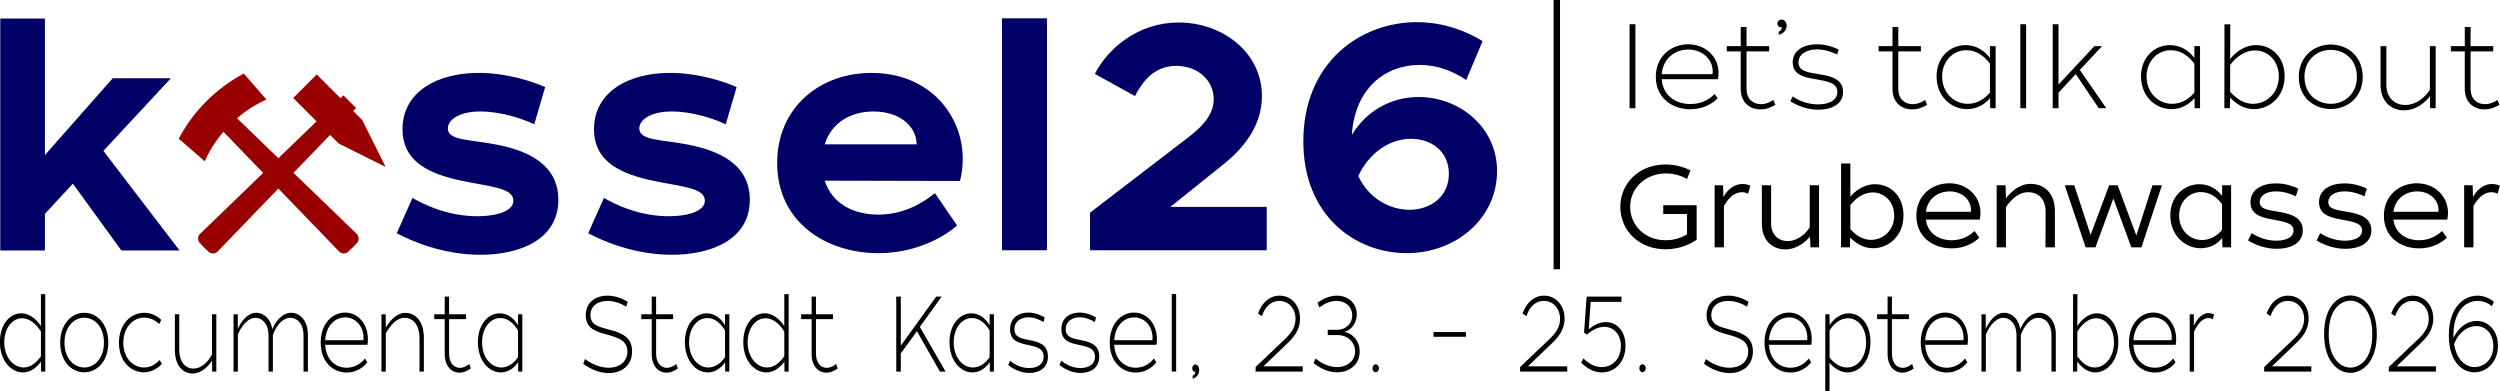
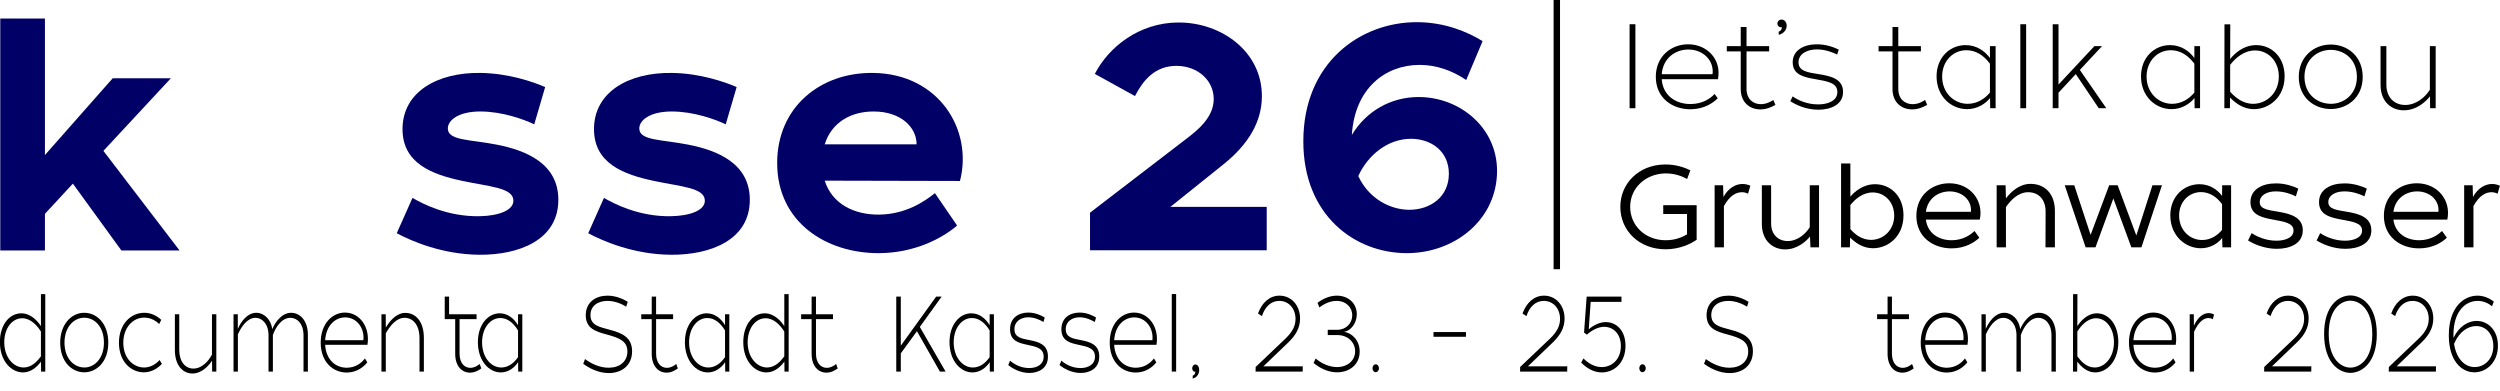
<svg xmlns="http://www.w3.org/2000/svg" width="2334.283" height="365.441" viewBox="0 0 2334.283 365.5">
  <defs>
    <style type="text/css">
      .str0 {stroke:#990000;stroke-width:4.17;stroke-miterlimit:22.926}
      .fil3 {fill:black;fill-rule:nonzero}
      .fil1 {fill:black;fill-rule:nonzero}
      .fil0 {fill:#000066;fill-rule:nonzero}
      .fil2 {fill:#990000;fill-rule:nonzero}
    </style>
  </defs>
  <g transform="translate(-428.743,-929.14)">
    <polygon class="fil0" points="428.81,946.42 428.81,1163.03 470.51,1163.03 470.51,1128.83 496.61,1100.63 541.91,1163.03 596.22,1163.03 525.11,1070.03 588.12,1002.23 533.81,1002.23 470.51,1073.93 470.51,946.42 " />
    <path class="fil0" d="m 877.07,997.25 c -39.6,-0.6 -72.61,17.4 -72.61,52.5 0,31.8 27.31,42.3 55.81,48.3 25.2,5.4 47.1,6.3 47.7,18 0.6,9.6 -14.1,14.7 -31.5,15 -30.3,0.6 -54,-12 -62.7,-17.1 l -14.71,33 c 14.11,7.5 42.61,19.8 77.11,20.1 36.6,0.3 73.8,-13.5 73.8,-51.3 0,-33.9 -30,-46.2 -57.9,-51.6 -24.3,-4.8 -45.3,-3.6 -45.3,-15 0,-8.1 10.5,-15.9 30.3,-15.9 20.7,0 41.1,7.5 50.4,12 l 10.2,-34.8 c -11.1,-4.8 -34.2,-12.9 -60.6,-13.2 z" />
    <path class="fil0" d="m 1055.87,997.25 c -39.6,-0.6 -72.6,17.4 -72.6,52.5 0,31.8 27.3,42.3 55.8,48.3 25.2,5.4 47.1,6.3 47.7,18 0.6,9.6 -14.1,14.7 -31.5,15 -30.3,0.6 -54,-12 -62.7,-17.1 l -14.7,33 c 14.1,7.5 42.6,19.8 77.1,20.1 36.61,0.3 73.81,-13.5 73.81,-51.3 0,-33.9 -30,-46.2 -57.91,-51.6 -24.3,-4.8 -45.3,-3.6 -45.3,-15 0,-8.1 10.5,-15.9 30.3,-15.9 20.7,0 41.11,7.5 50.41,12 l 10.2,-34.8 c -11.1,-4.8 -34.21,-12.9 -60.61,-13.2 z" />
    <path class="fil0" d="m 1243.73,997.25 c -48.9,-0.6 -89.4,31.8 -89.4,84.1 0,55.7 46.2,84.2 94.5,84.2 33.9,0 60,-14.1 73.5,-25.8 l -20.7,-30.25 c -9.6,7.8 -27.3,19.75 -51.9,20.05 -23.4,0.3 -44.1,-9.85 -51,-31.7 l 126.3,0.3 c 12.35,-47.8 -19.8,-100.3 -81.3,-100.9 z m -45,66.65 c 6.3,-20.15 24,-30.65 45.6,-30.65 25.5,0 40.2,14.7 40.2,30.65 z" />
-     <polygon class="fil0" points="1364.28,946.24 1364.28,1162.85 1406.29,1162.85 1406.29,946.24 " />
    <path class="fil0" d="m 1529.29,950.14 c -37.2,0 -65.7,23.41 -78.3,48.01 l 37.5,20.7 c 7.5,-14.7 18.6,-28.2 38.7,-28.2 19.8,0 34.8,13.5 34.8,30.9 0,11.4 -6.3,22.5 -22.8,35.1 l -92.7,71.1 v 35.1 h 165 v -40.5 h -90 l 49.8,-39.9 c 23.1,-18.6 35.7,-39.6 35.7,-63.6 0,-41.4 -37.5,-68.71 -77.7,-68.71 z" />
    <path class="fil0" d="m 1753.4,1019.75 c -26.4,0 -49.2,13.5 -62.4,35.4 2.7,-43.5 31.2,-65.4 63.3,-65.4 15.9,0 30.6,5.4 43.5,14.1 l 15.3,-36.3 c -14.1,-8.7 -35.4,-17.71 -61.5,-17.71 -52.5,0 -105.91,37.51 -105.91,111.31 0,69.3 48.31,104.4 96.61,104.4 45.3,0 84.3,-31.8 84.3,-76.8 0,-40.8 -35.1,-69 -73.2,-69 z m -8.7,105.3 c -17.7,0 -37.8,-10.2 -47.7,-31.5 8.7,-19.2 27.3,-34.8 49.2,-34.8 18.3,0 35.4,11.1 35.4,32.7 0,21.6 -17.4,33.6 -36.9,33.6 z" />
    <polygon class="fil1" points="1879.4,929.14 1879.4,1180.55 1885.4,1180.55 1885.4,929.14 " />
    <polygon class="fil1" points="1950.37,951.77 1950.37,1030.21 1955.79,1030.21 1955.79,951.77 " />
    <path class="fil1" d="m 2005.52,970.51 c -15.93,-0.21 -30.66,10.94 -30.66,30.34 0,19.82 15.38,30.44 32.61,30.33 12.56,-0.11 21.01,-5.96 25.2,-10.29 l -2.89,-4.01 c -3.9,4.22 -11.16,9.32 -22.31,9.42 -13.98,0.11 -26.01,-7.9 -27.09,-23.18 h 52.51 c 3.57,-18.2 -9.82,-32.39 -27.37,-32.61 z m -25.14,27.95 c 1.19,-14.84 12.46,-23.18 25.14,-23.07 13.86,0.1 23.94,10.61 22.31,23.07 z" />
    <path class="fil1" d="m 2059.58,972.25 v -17.88 h -5.42 v 17.88 h -13 v 4.87 h 13 v 35.1 c 0,12.35 8.12,18.96 18.09,19.07 6.18,0.11 11.27,-2.49 14.3,-4.23 l -1.95,-4.55 c -2.71,1.84 -7.04,4.01 -11.92,3.9 -6.71,-0.11 -13.1,-4.44 -13.1,-14.41 v -34.88 h 21.12 v -4.87 z" />
    <path class="fil1" d="m 2091.97,947.44 c -2.17,0.1 -3.68,1.95 -3.58,4 0.22,2.17 2.17,3.58 4.23,3.04 -0.11,2.38 -1.3,3.68 -3.04,4.22 l 0.11,2.93 c 4.66,-1.09 7.69,-4.88 7.37,-9.1 -0.32,-3.36 -2.6,-5.31 -5.09,-5.09 z" />
    <path class="fil1" d="m 2124.9,970.51 c -11.81,0.11 -22.42,5.53 -22.21,17.23 0.33,11.59 10.95,13.54 21.45,15.38 11.27,1.95 20.05,3.47 20.26,11.7 0.22,8.23 -8.45,11.81 -17.76,11.81 -10.84,0.11 -19.72,-4.33 -23.95,-7.48 l -2.27,4.45 c 5.09,3.35 14.62,8.01 26.43,8.01 12.14,-0.1 23.08,-5.2 22.86,-16.9 -0.11,-11.81 -11.37,-14.51 -22.21,-16.25 -10.4,-1.62 -19.28,-2.71 -19.39,-10.94 -0.11,-8.13 8.02,-12.13 16.9,-12.24 8.34,-0.11 15.82,3.14 19.18,4.77 l 1.51,-4.56 c -3.46,-1.73 -11.26,-5.09 -20.8,-4.98 z" />
    <path class="fil1" d="m 2201.3,972.25 v -17.88 h -5.41 v 17.88 h -13 v 4.87 h 13 v 35.1 c 0,12.35 8.12,18.96 18.09,19.07 6.17,0.11 11.26,-2.49 14.3,-4.23 l -1.95,-4.55 c -2.71,1.84 -7.04,4.01 -11.92,3.9 -6.72,-0.11 -13.11,-4.44 -13.11,-14.41 v -34.88 h 21.13 v -4.87 z" />
    <path class="fil1" d="m 2292.2,972.25 h -5.31 v 11.04 c -4.98,-6.71 -12.68,-12.02 -22.75,-12.02 -14.52,0 -27.09,11.38 -27.09,29.14 0,19.07 13.87,30.66 28.5,30.66 9.42,0 17.01,-4.87 21.45,-10.4 l 0.11,9.54 h 5.09 z m -27.3,3.79 c 8.77,0 16.14,4.76 21.99,12.56 v 26.98 c -4.88,5.85 -11.92,10.51 -20.8,10.51 -12.68,0 -23.84,-10.19 -23.84,-25.46 0,-14.41 10.08,-24.59 22.65,-24.59 z" />
    <polygon class="fil1" points="2315.27,951.77 2315.27,1030.21 2320.69,1030.21 2320.69,951.77 " />
    <polygon class="fil1" points="2345.5,951.77 2345.5,1030.21 2350.92,1030.21 2350.92,1015.69 2367.06,998.35 2388.51,1030.21 2395.55,1030.21 2370.85,994.45 2391.54,972.25 2384.39,972.25 2350.92,1008.1 2350.92,951.77 " />
    <path class="fil1" d="m 2483.11,972.25 h -5.31 v 11.04 c -4.98,-6.71 -12.68,-12.02 -22.75,-12.02 -14.52,0 -27.09,11.38 -27.09,29.14 0,19.07 13.87,30.66 28.5,30.66 9.42,0 17.01,-4.87 21.45,-10.4 l 0.11,9.54 h 5.09 z m -27.3,3.79 c 8.77,0 16.14,4.76 21.99,12.56 v 26.98 c -4.87,5.85 -11.92,10.51 -20.8,10.51 -12.68,0 -23.83,-10.19 -23.83,-25.46 0,-14.41 10.07,-24.59 22.64,-24.59 z" />
    <path class="fil1" d="m 2511.33,951.88 h -5.42 l -0.11,78.33 h 5.21 l 0.1,-9.97 c 4.43,4.44 11.69,10.83 22.3,10.83 14.18,0 28.68,-11.16 28.68,-30.66 0,-18.09 -12.23,-29.14 -26.53,-29.14 -12.01,0 -20.46,8.02 -24.34,13 z m 23.15,24.37 c 12.46,0 22.19,10.19 22.19,24.27 0,15.49 -11.47,25.57 -24.02,25.57 -9.96,0 -17,-6.39 -21.43,-11.27 v -25.13 c 4.75,-6.18 12.77,-13.44 23.26,-13.44 z" />
    <path class="fil1" d="m 2605.2,970.73 c -16.46,0 -29.9,12.13 -29.9,30.12 0,19.71 14.74,30.11 29.9,30.11 14.63,0 29.8,-10.07 29.8,-30.01 0,-19.17 -14.09,-30.22 -29.8,-30.22 z m 0,4.98 c 12.03,0 24.38,8.34 24.38,25.24 0,16.69 -12.57,25.25 -24.38,25.14 -12.56,-0.11 -24.48,-8.67 -24.59,-25.14 0,-15.71 11.49,-25.24 24.59,-25.24 z" />
    <path class="fil1" d="m 2703.14,1030.21 v -57.96 h -5.42 v 40.73 c -4,6.39 -12.35,14.19 -23.07,14.19 -9.86,0 -17.55,-6.82 -17.55,-18.96 v -35.96 h -5.42 v 36.18 c 0,15.71 10.08,23.73 21.78,23.73 12.24,0 20.91,-8.67 24.37,-13.01 l 0.11,11.06 z" />
-     <path class="fil1" d="m 2735.75,972.25 v -17.88 h -5.42 v 17.88 h -13 v 4.87 h 13 v 35.1 c 0,12.35 8.13,18.96 18.1,19.07 6.17,0.11 11.26,-2.49 14.3,-4.23 l -1.95,-4.55 c -2.71,1.84 -7.05,4.01 -11.92,3.9 -6.72,-0.11 -13.11,-4.44 -13.11,-14.41 v -34.88 h 21.13 v -4.87 z" />
    <path class="fil1" d="m 1982.87,1082.75 c -23.94,0.43 -41.06,17.66 -41.16,39.43 0,22.54 17.76,39.87 42.57,39.76 13.11,-0.1 22.97,-4.98 28.71,-8.88 v -32.28 h -31.2 v 8.23 H 2004 v 18.96 c -4.33,2.6 -10.94,5.52 -19.83,5.52 -19.28,0 -33.26,-13.65 -33.26,-31.31 0.11,-17.55 14.2,-30.44 32.18,-31.09 8.67,-0.22 15.93,2.38 21.02,5.2 l 3.03,-8.12 c -5.2,-2.5 -13.65,-5.64 -24.27,-5.42 z" />
    <path class="fil1" d="m 2055.89,1100.95 c -6.5,0 -13.32,3.79 -17.87,12.13 l -0.33,-10.94 h -7.91 v 57.96 h 8.67 v -38.57 c 5.42,-9.75 11.48,-12.89 16.79,-12.89 1.95,0 3.9,0.43 5.74,1.41 l 2.17,-7.47 c -2.27,-0.98 -4.66,-1.63 -7.26,-1.63 z" />
    <path class="fil1" d="m 2127.29,1160.1 v -57.96 h -8.67 v 39.22 c -3.58,5.74 -10.94,12.89 -20.58,12.89 -8.56,0 -15.5,-5.85 -15.5,-16.36 v -35.75 h -8.66 v 36.08 c 0,15.6 10.07,23.83 21.77,23.83 11.81,0 20.15,-8.23 23.19,-12.02 l 0.43,10.07 z" />
    <path class="fil1" d="m 2156.54,1081.77 h -8.67 v 78.33 h 8.23 l 0.22,-9.1 c 4.33,4.23 11.38,9.97 21.34,9.97 13.98,0 28.5,-10.83 28.5,-30.77 0,-18.63 -12.79,-29.03 -26.55,-29.03 -11.37,0 -19.28,7.15 -23.07,11.59 z m 20.91,27.09 c 11.05,0 20.04,8.88 20.04,21.67 0,13.65 -10.29,22.64 -21.78,22.64 -8.77,-0.11 -15.16,-5.42 -19.17,-10.08 v -22.42 c 4.33,-5.53 11.59,-11.81 20.91,-11.81 z" />
    <path class="fil1" d="m 2249.38,1100.3 c -16.46,-0.22 -31.2,11.16 -31.2,30.44 0,19.83 15.82,30.44 33.04,30.34 12.57,0 21.35,-5.64 25.77,-9.97 l -4.53,-6.28 c -3.69,3.68 -10.73,8.55 -21.02,8.66 -12.24,0.11 -22.75,-6.39 -24.37,-19.28 h 50.35 c 3.79,-17.88 -8.97,-33.69 -28.04,-33.91 z m -22.31,26.65 c 1.62,-12.24 11.26,-19.07 22.31,-19.07 12.35,0.11 20.8,8.89 19.72,19.07 z" />
    <path class="fil1" d="m 2324.89,1100.84 c -10.94,0 -18.74,7.91 -23.07,13.54 l -0.33,-12.24 h -8.34 v 57.96 h 8.67 v -37.59 c 4.22,-6.18 11.37,-13.87 20.8,-13.87 9.64,0 16.25,6.72 16.25,18.09 l -0.11,33.37 h 8.78 v -34.12 c 0,-16.26 -9.86,-25.14 -22.65,-25.14 z" />
    <polygon class="fil1" points="2438.65,1102.14 2423.59,1149.05 2406.15,1102.14 2398.24,1102.14 2380.9,1148.51 2365.63,1102.14 2356.75,1102.14 2376.25,1160.1 2385.45,1160.1 2402.14,1114.49 2418.93,1160.1 2428.36,1160.1 2447.53,1102.14 " />
    <path class="fil1" d="m 2512.1,1102.14 h -8.34 l -0.11,9.97 c -4.44,-6.07 -11.7,-10.94 -21.13,-10.94 -14.4,0 -27.19,11.26 -27.19,29.03 0,19.07 13.98,30.77 28.49,30.77 9,0 16.04,-4.55 19.94,-9.64 l 0.21,8.77 h 8.13 z m -28.17,6.39 c 7.91,0 14.63,4.34 19.72,11.27 v 24.05 c -4.44,5.31 -10.73,9.43 -18.63,9.43 -11.49,0 -21.46,-9.1 -21.46,-22.86 0,-13 9.32,-21.89 20.37,-21.89 z" />
    <path class="fil1" d="m 2553.7,1100.41 c -12.67,0 -23.72,5.74 -23.51,17.77 0.11,11.59 10.51,14.08 21.02,16.03 10.51,1.95 18.96,3.14 19.18,9.97 0.21,6.71 -7.37,9.64 -15.6,9.75 -10.84,0.11 -19.61,-4.45 -23.51,-7.05 l -3.36,6.83 c 5.09,3.14 14.95,7.8 26.97,7.8 12.46,0 24.27,-5.09 24.16,-17.44 -0.11,-11.92 -11.26,-15.17 -21.88,-17.01 -9.75,-1.73 -18.31,-2.28 -18.31,-9.1 -0.11,-6.39 6.61,-10.08 14.84,-10.08 8.13,-0.11 15.6,2.93 18.85,4.66 l 2.28,-7.26 c -3.69,-1.73 -11.59,-4.98 -21.13,-4.87 z" />
    <path class="fil1" d="m 2617.73,1100.41 c -12.68,0 -23.73,5.74 -23.51,17.77 0.11,11.59 10.51,14.08 21.02,16.03 10.51,1.95 18.96,3.14 19.17,9.97 0.22,6.71 -7.36,9.64 -15.6,9.75 -10.83,0.11 -19.61,-4.45 -23.51,-7.05 l -3.35,6.83 c 5.09,3.14 14.95,7.8 26.97,7.8 12.46,0 24.27,-5.09 24.16,-17.44 -0.11,-11.92 -11.27,-15.17 -21.88,-17.01 -9.75,-1.73 -18.31,-2.28 -18.31,-9.1 -0.11,-6.39 6.61,-10.08 14.84,-10.08 8.12,-0.11 15.6,2.93 18.85,4.66 l 2.27,-7.26 c -3.68,-1.73 -11.59,-4.98 -21.12,-4.87 z" />
    <path class="fil1" d="m 2685.98,1100.3 c -16.47,-0.22 -31.2,11.16 -31.2,30.44 0,19.83 15.82,30.44 33.04,30.34 12.57,0 21.35,-5.64 25.77,-9.97 l -4.53,-6.28 c -3.69,3.68 -10.73,8.55 -21.02,8.66 -12.24,0.11 -22.75,-6.39 -24.38,-19.28 h 50.36 c 3.79,-17.88 -8.97,-33.69 -28.04,-33.91 z m -22.32,26.65 c 1.63,-12.24 11.27,-19.07 22.32,-19.07 12.35,0.11 20.8,8.89 19.72,19.07 z" />
    <path class="fil1" d="m 2755.86,1100.95 c -6.5,0 -13.33,3.79 -17.88,12.13 l -0.32,-10.94 h -7.91 v 57.96 h 8.67 v -38.57 c 5.41,-9.75 11.48,-12.89 16.79,-12.89 1.95,0 3.9,0.43 5.74,1.41 l 2.17,-7.47 c -2.28,-0.98 -4.66,-1.63 -7.26,-1.63 z" />
-     <path class="fil2 str0" d="m 755.47,1032.81 9.62,9.61 18.91,37.94 -37.94,-18.92 -9.27,-9.27 -37.1,38.44 60.62,58.53 c 1.47,1.43 1.57,3.77 0.2,5.31 -2.62,2.96 -5.43,5.77 -8.39,8.4 -1.55,1.36 -3.89,1.27 -5.31,-0.21 l -58.33,-60.41 -58.27,60.41 c -1.43,1.48 -3.77,1.57 -5.31,0.21 -2.96,-2.63 -5.77,-5.43 -8.39,-8.4 -1.37,-1.54 -1.27,-3.88 0.21,-5.31 l 60.56,-58.48 -40.14,-41.54 c -7.23,8.14 -13.35,17.29 -18.13,27.24 l -20.92,-18.2 c 13.26,-24.37 33.33,-44.42 57.67,-57.71 l 18.18,20.91 c -9.91,4.78 -19.04,10.88 -27.15,18.1 l 41.74,40.33 38.64,-37.29 -21.86,-21.86 19.03,-19.02 22.18,22.18 2.76,-2.67 8.88,8.88 z" />
    <path class="fil3" d="m 470.84,1203.84 h -4.07 v 29.9 c -2.94,-4.6 -9.29,-12 -18.34,-12 -10.67,0 -19.97,10.2 -19.97,26.9 0,18 10.92,28.3 21.6,28.3 8.07,0 13.53,-5.9 16.79,-10 l 0.08,9.2 h 3.91 z m -21.59,22.5 c 7.9,0 13.93,6.7 17.52,12.4 v 23.2 c -3.34,4.5 -8.64,10.4 -16.06,10.4 -9.45,0 -18.17,-9.3 -18.17,-23.6 0,-13 7.33,-22.4 16.71,-22.4 z" />
    <path class="fil3" d="m 507.27,1221.24 c -12.38,0 -22.49,11.2 -22.49,27.8 0,18.2 11.08,27.8 22.49,27.8 11.01,0 22.42,-9.3 22.42,-27.7 0,-17.7 -10.6,-27.9 -22.42,-27.9 z m 0,4.6 c 9.05,0 18.34,7.7 18.34,23.3 0,15.4 -9.45,23.3 -18.34,23.2 -9.45,-0.1 -18.41,-8 -18.5,-23.2 0,-14.5 8.64,-23.3 18.5,-23.3 z" />
    <path class="fil3" d="m 563.1,1221.24 c -12.06,0.1 -23.47,10.1 -23.47,28 0.08,18.3 11.82,27.6 23.23,27.6 7.41,0 13.2,-3.9 16.87,-7.9 l -2.12,-3.6 c -3.51,3.9 -8.56,7 -14.51,7 -9.94,0 -19.4,-8.5 -19.4,-23.1 0,-13.8 8.64,-23.5 19.56,-23.5 5.79,0 10.6,2.7 13.94,6 l 1.96,-3.9 c -3.83,-3.5 -9.21,-6.7 -16.06,-6.6 z" />
    <path class="fil3" d="m 630.58,1276.14 v -53.5 h -4.07 v 37.6 c -3.02,5.9 -9.29,13.1 -17.36,13.1 -7.42,0 -13.2,-6.3 -13.2,-17.5 v -33.2 h -4.08 v 33.4 c 0,14.5 7.58,21.9 16.38,21.9 9.21,0 15.73,-8 18.34,-12 l 0.08,10.2 z" />
    <path class="fil3" d="m 700.51,1221.24 c -9.13,0 -15.24,9.4 -17.69,15.3 -1.14,-9 -7.58,-15.3 -14.91,-15.3 -8.48,0 -14.51,8.6 -17.28,15.1 v -13.7 h -3.99 v 53.5 h 4.07 v -34.7 c 3.02,-7 8.8,-15.5 16.38,-15.5 6.2,0 12.23,5.6 12.23,16.4 v 33.8 h 4.07 v -34.1 c 2.37,-7 8.07,-16.1 16.39,-16.1 6.35,0 12.22,5.6 12.22,16.4 v 33.8 h 4.07 v -34.4 c 0,-13.4 -7.57,-20.5 -15.56,-20.5 z" />
    <path class="fil3" d="m 751.12,1221.04 c -11.98,-0.2 -23.06,10.1 -23.06,28 0,18.3 11.57,28.1 24.53,28 9.45,-0.1 15.81,-5.5 18.96,-9.5 l -2.17,-3.7 c -2.94,3.9 -8.4,8.6 -16.79,8.7 -10.52,0.1 -19.56,-7.3 -20.38,-21.4 h 39.5 c 2.69,-16.8 -7.39,-29.9 -20.59,-30.1 z m -18.91,25.8 c 0.9,-13.7 9.37,-21.4 18.91,-21.3 10.43,0.1 18.01,9.8 16.79,21.3 z" />
    <path class="fil3" d="m 807.11,1221.34 c -8.72,0 -14.91,8.1 -18.26,13.7 l -0.08,-12.4 h -3.99 v 53.5 h 4.07 v -35.8 c 3.59,-6.3 9.54,-14.4 17.45,-14.4 8.23,0 14.01,7 14.01,19 v 31.2 h 4.08 v -31.5 c 0,-14.9 -7.34,-23.3 -17.28,-23.3 z" />
-     <path class="fil3" d="m 847.94,1222.64 v -16.5 h -4.07 v 16.5 h -9.78 v 4.5 h 9.78 v 32.4 c 0,11.4 6.11,17.5 13.61,17.6 4.64,0.1 8.47,-2.3 10.75,-3.9 l -1.46,-4.2 c -2.04,1.7 -5.3,3.7 -8.97,3.6 -5.05,-0.1 -9.86,-4.1 -9.86,-13.3 v -32.2 h 15.89 v -4.5 z" />
+     <path class="fil3" d="m 847.94,1222.64 v -16.5 h -4.07 v 16.5 v 4.5 h 9.78 v 32.4 c 0,11.4 6.11,17.5 13.61,17.6 4.64,0.1 8.47,-2.3 10.75,-3.9 l -1.46,-4.2 c -2.04,1.7 -5.3,3.7 -8.97,3.6 -5.05,-0.1 -9.86,-4.1 -9.86,-13.3 v -32.2 h 15.89 v -4.5 z" />
    <path class="fil3" d="m 916.32,1222.64 h -3.99 v 10.2 c -3.75,-6.2 -9.54,-11.1 -17.12,-11.1 -10.92,0 -20.37,10.5 -20.37,26.9 0,17.6 10.43,28.3 21.43,28.3 7.09,0 12.8,-4.5 16.14,-9.6 l 0.08,8.8 h 3.83 z m -20.54,3.5 c 6.6,0 12.15,4.4 16.55,11.6 v 24.9 c -3.67,5.4 -8.97,9.7 -15.65,9.7 -9.54,0 -17.93,-9.4 -17.93,-23.5 0,-13.3 7.58,-22.7 17.03,-22.7 z" />
    <path class="fil3" d="m 995.86,1205.24 c -10.75,0 -20.37,5.9 -20.29,18.5 0.16,11.9 8.8,14.9 19.32,17.7 11.32,3.1 19.64,5.9 19.56,16 0,9.1 -6.93,15 -17.12,15.1 -8.72,0.2 -17.2,-4.1 -22.41,-8.1 l -1.71,4.4 c 5.05,3.8 14.1,8.9 24.36,8.7 11.99,-0.2 21.28,-7.4 21.28,-20.4 -0.09,-13 -9.29,-17 -21.11,-20.1 -9.37,-2.6 -17.69,-4 -17.77,-13.5 -0.08,-8.7 6.85,-13.4 15.89,-13.4 7.26,0 13.61,3 17.53,5.4 l 1.38,-4.6 c -3.83,-2.3 -10.76,-5.7 -18.91,-5.7 z" />
    <path class="fil3" d="m 1041.26,1222.64 v -16.5 h -4.08 v 16.5 h -9.78 v 4.5 h 9.78 v 32.4 c 0,11.4 6.12,17.5 13.61,17.6 4.65,0.1 8.48,-2.3 10.76,-3.9 l -1.47,-4.2 c -2.03,1.7 -5.29,3.7 -8.96,3.6 -5.05,-0.1 -9.86,-4.1 -9.86,-13.3 v -32.2 h 15.89 v -4.5 z" />
    <path class="fil3" d="m 1109.64,1222.64 h -4 v 10.2 c -3.75,-6.2 -9.53,-11.1 -17.11,-11.1 -10.92,0 -20.38,10.5 -20.38,26.9 0,17.6 10.43,28.3 21.44,28.3 7.09,0 12.79,-4.5 16.14,-9.6 l 0.08,8.8 h 3.83 z m -20.54,3.5 c 6.6,0 12.14,4.4 16.54,11.6 v 24.9 c -3.66,5.4 -8.96,9.7 -15.65,9.7 -9.53,0 -17.92,-9.4 -17.92,-23.5 0,-13.3 7.58,-22.7 17.03,-22.7 z" />
    <path class="fil3" d="m 1165.06,1203.84 h -4.08 v 29.9 c -2.93,-4.6 -9.29,-12 -18.34,-12 -10.67,0 -19.96,10.2 -19.96,26.9 0,18 10.92,28.3 21.59,28.3 8.07,0 13.53,-5.9 16.79,-10 l 0.08,9.2 h 3.92 z m -21.6,22.5 c 7.9,0 13.94,6.7 17.52,12.4 v 23.2 c -3.34,4.5 -8.64,10.4 -16.05,10.4 -9.46,0 -18.18,-9.3 -18.18,-23.6 0,-13 7.34,-22.4 16.71,-22.4 z" />
    <path class="fil3" d="m 1190.57,1222.64 v -16.5 h -4.08 v 16.5 h -9.78 v 4.5 h 9.78 v 32.4 c 0,11.4 6.11,17.5 13.61,17.6 4.65,0.1 8.48,-2.3 10.76,-3.9 l -1.47,-4.2 c -2.04,1.7 -5.3,3.7 -8.96,3.6 -5.06,-0.1 -9.86,-4.1 -9.86,-13.3 v -32.2 h 15.89 v -4.5 z" />
    <polygon class="fil3" points="1302.79,1206.14 1269.78,1251.94 1269.78,1206.14 1265.54,1206.14 1265.54,1276.14 1269.78,1276.14 1269.78,1259.14 1284.86,1238.44 1306.29,1276.14 1311.59,1276.14 1287.55,1234.44 1307.92,1206.14 " />
    <path class="fil3" d="m 1356.74,1222.64 h -3.99 v 10.2 c -3.75,-6.2 -9.54,-11.1 -17.12,-11.1 -10.92,0 -20.37,10.5 -20.37,26.9 0,17.6 10.43,28.3 21.43,28.3 7.09,0 12.8,-4.5 16.14,-9.6 l 0.08,8.8 h 3.83 z m -20.54,3.5 c 6.61,0 12.15,4.4 16.55,11.6 v 24.9 c -3.67,5.4 -8.97,9.7 -15.65,9.7 -9.53,0 -17.93,-9.4 -17.93,-23.5 0,-13.3 7.58,-22.7 17.03,-22.7 z" />
    <path class="fil3" d="m 1388.53,1221.04 c -8.89,0.1 -16.87,5.1 -16.71,15.9 0.24,10.7 8.23,12.5 16.14,14.2 8.47,1.8 15.07,3.2 15.24,10.8 0.16,7.6 -6.36,10.9 -13.37,10.9 -8.15,0.1 -14.83,-4 -18.01,-6.9 l -1.71,4.1 c 3.83,3.1 11,7.4 19.88,7.4 9.13,-0.1 17.36,-4.8 17.2,-15.6 -0.08,-10.9 -8.56,-13.4 -16.71,-15 -7.82,-1.5 -14.5,-2.5 -14.58,-10.1 -0.09,-7.5 6.03,-11.2 12.71,-11.3 6.27,-0.1 11.9,2.9 14.42,4.4 l 1.14,-4.2 c -2.6,-1.6 -8.47,-4.7 -15.64,-4.6 z" />
    <path class="fil3" d="m 1436.45,1221.04 c -8.89,0.1 -16.87,5.1 -16.71,15.9 0.25,10.7 8.23,12.5 16.14,14.2 8.47,1.8 15.08,3.2 15.24,10.8 0.16,7.6 -6.36,10.9 -13.37,10.9 -8.15,0.1 -14.83,-4 -18.01,-6.9 l -1.71,4.1 c 3.83,3.1 11,7.4 19.89,7.4 9.12,-0.1 17.35,-4.8 17.19,-15.6 -0.08,-10.9 -8.55,-13.4 -16.71,-15 -7.82,-1.5 -14.5,-2.5 -14.58,-10.1 -0.09,-7.5 6.03,-11.2 12.71,-11.3 6.27,-0.1 11.9,2.9 14.43,4.4 l 1.14,-4.2 c -2.61,-1.6 -8.48,-4.7 -15.65,-4.6 z" />
    <path class="fil3" d="m 1487.96,1221.04 c -11.98,-0.2 -23.07,10.1 -23.07,28 0,18.3 11.57,28.1 24.53,28 9.46,-0.1 15.81,-5.5 18.97,-9.5 l -2.18,-3.7 c -2.93,3.9 -8.39,8.6 -16.79,8.7 -10.51,0.1 -19.56,-7.3 -20.37,-21.4 h 39.5 c 2.69,-16.8 -7.39,-29.9 -20.59,-30.1 z m -18.91,25.8 c 0.89,-13.7 9.37,-21.4 18.91,-21.3 10.43,0.1 18.01,9.8 16.79,21.3 z" />
    <polygon class="fil3" points="1522.84,1203.74 1522.84,1276.14 1526.91,1276.14 1526.91,1203.74 " />
    <path class="fil3" d="m 1544.84,1269.54 c -1.63,0 -2.93,1.6 -2.93,3.5 0,2.1 1.3,3.5 2.93,3.2 -0.08,2.2 -1.06,3.2 -2.44,3.7 l -0.08,2.7 c 3.5,-0.6 6.11,-3.9 6.11,-7.9 0,-3.2 -1.63,-5.2 -3.59,-5.2 z" />
    <path class="fil3" d="m 1713.3,1269.34 c -1.71,0 -3.02,1.6 -3.02,3.7 0,2.1 1.39,3.7 3.02,3.7 1.47,0 3.02,-1.5 3.02,-3.7 0,-2.1 -1.39,-3.7 -3.02,-3.7 z" />
    <path class="fil3" d="m 1962.44,1269.34 c -1.71,0 -3.01,1.6 -3.01,3.7 0,2.1 1.38,3.7 3.01,3.7 1.47,0 3.02,-1.5 3.02,-3.7 0,-2.1 -1.39,-3.7 -3.02,-3.7 z" />
    <path class="fil3" d="m 2565.38,1205.24 c -9.3,0 -16.47,6.5 -20.13,16.7 l 3.66,2.4 c 2.86,-8.7 8.48,-14.2 16.22,-14.2 8.97,0 15.16,7.3 15.16,16.8 0,6.5 -2.85,12.1 -9.29,18.3 l -27.96,26.6 -0.08,4.3 h 44.01 l 0.08,-4.9 h -36.75 l 23.63,-22.7 c 6.69,-6.5 10.6,-13.4 10.6,-21.9 0,-12.4 -8.23,-21.4 -19.15,-21.4 z" />
    <path class="fil3" d="m 2623.48,1205.04 c -10.51,0 -24.53,9.1 -24.53,36 0,26.9 14.02,36.3 24.53,36.3 10.6,0 24.7,-9.3 24.7,-36.2 0,-26.9 -14.1,-36 -24.7,-36.1 z m 0,4.9 c 8.48,0 20.46,7.5 20.46,31.3 0,23.8 -11.9,31.2 -20.46,31.2 -8.39,0 -20.21,-7.7 -20.21,-31.5 0,-23.8 11.82,-31 20.21,-31 z" />
    <path class="fil3" d="m 2681.76,1205.24 c -9.29,0 -16.47,6.5 -20.13,16.7 l 3.66,2.4 c 2.86,-8.7 8.48,-14.2 16.22,-14.2 8.97,0 15.16,7.3 15.16,16.8 0,6.5 -2.85,12.1 -9.29,18.3 l -27.95,26.6 -0.09,4.3 h 44.01 l 0.09,-4.9 h -36.76 l 23.63,-22.7 c 6.69,-6.5 10.6,-13.4 10.6,-21.9 0,-12.4 -8.23,-21.4 -19.15,-21.4 z" />
    <path class="fil3" d="m 1623.49,1205.24 c -9.29,0 -16.46,6.5 -20.13,16.7 l 3.67,2.4 c 2.85,-8.7 8.47,-14.2 16.21,-14.2 8.97,0 15.16,7.3 15.16,16.8 0,6.5 -2.85,12.1 -9.29,18.3 l -27.95,26.6 -0.08,4.3 h 44.01 l 0.08,-4.9 h -36.76 l 23.64,-22.7 c 6.68,-6.5 10.59,-13.4 10.59,-21.9 0,-12.4 -8.23,-21.4 -19.15,-21.4 z" />
    <path class="fil3" d="m 1677.03,1205.24 c -6.92,0 -13.2,3 -18.09,6.7 l 1.71,4.3 c 4.08,-3.1 9.78,-6.1 16.06,-6.1 8.96,0 14.67,6.1 14.67,13.4 0,7.4 -5.71,13.6 -14.1,13.6 h -8.8 v 4.9 h 9.04 c 9.86,0 16.55,6.9 16.55,15.2 0,8.7 -7.34,14.7 -16.87,14.7 -6.69,0 -13.7,-2.8 -20.05,-8 l -1.88,4.2 c 6.2,5.1 13.86,8.7 21.93,8.7 11.41,0 21.1,-7.1 21.1,-19.4 0,-10.5 -7.17,-17.3 -14.5,-18.4 6.19,-1.1 11.73,-7.8 11.81,-16.3 0.09,-10.4 -7.98,-17.5 -18.58,-17.5 z" />
    <polygon class="fil3" points="1767.25,1239.24 1767.25,1243.64 1797.57,1243.64 1797.57,1239.24 " />
    <path class="fil3" d="m 1870.51,1205.24 c -9.29,0 -16.46,6.5 -20.13,16.7 l 3.67,2.4 c 2.85,-8.7 8.47,-14.2 16.22,-14.2 8.96,0 15.16,7.3 15.16,16.8 0,6.5 -2.86,12.1 -9.29,18.3 l -27.96,26.6 -0.08,4.3 h 44.01 l 0.08,-4.9 h -36.76 l 23.64,-22.7 c 6.68,-6.5 10.59,-13.4 10.59,-21.9 0,-12.4 -8.23,-21.4 -19.15,-21.4 z" />
    <path class="fil3" d="m 1942.8,1211.04 v -4.9 h -32.52 l -2.44,33.6 2.69,1.9 c 5.21,-4.6 10.84,-7.3 16.13,-7.3 8.15,0 15.57,6.2 15.57,17.9 0,12.9 -8.8,19.7 -17.85,19.7 -6.84,0.1 -12.87,-3.8 -17.11,-8.1 l -2.12,3.9 c 5.05,5.2 11.73,9.2 19.31,9.2 11.5,0 22.09,-9 22.09,-24.9 0,-14.4 -8.64,-22.1 -18.34,-22.1 -5.38,0 -10.84,2.4 -15.97,6.7 l 1.79,-25.6 z" />
    <path class="fil3" d="m 2042.56,1205.24 c -10.76,0 -20.38,5.9 -20.3,18.5 0.17,11.9 8.81,14.9 19.32,17.7 11.33,3.1 19.64,5.9 19.56,16 0,9.1 -6.93,15 -17.12,15.1 -8.72,0.2 -17.19,-4.1 -22.41,-8.1 l -1.71,4.4 c 5.05,3.8 14.1,8.9 24.37,8.7 11.98,-0.2 21.27,-7.4 21.27,-20.4 -0.08,-13 -9.29,-17 -21.11,-20.1 -9.37,-2.6 -17.68,-4 -17.77,-13.5 -0.08,-8.7 6.85,-13.4 15.9,-13.4 7.25,0 13.61,3 17.52,5.4 l 1.38,-4.6 c -3.83,-2.3 -10.75,-5.7 -18.9,-5.7 z" />
-     <path class="fil3" d="m 2099.44,1221.04 c -11.98,-0.2 -23.06,10.1 -23.06,28 0,18.3 11.57,28.1 24.53,28 9.45,-0.1 15.81,-5.5 18.96,-9.5 l -2.17,-3.7 c -2.93,3.9 -8.4,8.6 -16.79,8.7 -10.51,0.1 -19.56,-7.3 -20.37,-21.4 h 39.5 c 2.69,-16.8 -7.39,-29.9 -20.6,-30.1 z m -18.9,25.8 c 0.89,-13.7 9.37,-21.4 18.9,-21.3 10.44,0.1 18.01,9.8 16.79,21.3 z" />
-     <path class="fil3" d="m 2137.08,1222.64 h -3.92 l -0.08,72 h 4 v -26.8 c 3.83,4.7 9.78,9.1 16.89,9.1 10.67,0 21.35,-10 21.35,-28.3 0,-17.3 -9.54,-26.9 -20.38,-26.9 -7.83,0 -14.19,5.7 -17.78,10.9 z m 17.13,3.7 c 9.29,0 17.03,8.5 17.03,22.5 0,14.4 -8.15,23.5 -17.76,23.5 -6.78,0 -12.57,-4.5 -16.32,-9.2 v -25.6 c 4.24,-6.4 10.11,-11.2 17.05,-11.2 z" />
    <path class="fil3" d="m 2195.37,1222.64 v -16.5 h -4.08 v 16.5 h -9.78 v 4.5 h 9.78 v 32.4 c 0,11.4 6.12,17.5 13.61,17.6 4.65,0.1 8.48,-2.3 10.76,-3.9 l -1.47,-4.2 c -2.03,1.7 -5.29,3.7 -8.96,3.6 -5.05,-0.1 -9.86,-4.1 -9.86,-13.3 v -32.2 h 15.89 v -4.5 z" />
    <path class="fil3" d="m 2245.33,1221.04 c -11.98,-0.2 -23.07,10.1 -23.07,28 0,18.3 11.58,28.1 24.53,28 9.46,-0.1 15.82,-5.5 18.97,-9.5 l -2.18,-3.7 c -2.93,3.9 -8.39,8.6 -16.79,8.7 -10.51,0.1 -19.56,-7.3 -20.37,-21.4 h 39.5 c 2.69,-16.8 -7.39,-29.9 -20.59,-30.1 z m -18.91,25.8 c 0.9,-13.7 9.37,-21.4 18.91,-21.3 10.43,0.1 18.01,9.8 16.79,21.3 z" />
    <path class="fil3" d="m 2332.86,1221.24 c -9.13,0 -15.24,9.4 -17.69,15.3 -1.14,-9 -7.58,-15.3 -14.91,-15.3 -8.48,0 -14.51,8.6 -17.28,15.1 v -13.7 h -3.99 v 53.5 h 4.07 v -34.7 c 3.02,-7 8.8,-15.5 16.38,-15.5 6.2,0 12.23,5.6 12.23,16.4 v 33.8 h 4.07 v -34.1 c 2.37,-7 8.07,-16.1 16.38,-16.1 6.36,0 12.23,5.6 12.23,16.4 v 33.8 h 4.07 v -34.4 c 0,-13.4 -7.58,-20.5 -15.56,-20.5 z" />
    <path class="fil3" d="m 2368.6,1203.84 h -4.08 l -0.08,72.3 h 3.91 l 0.08,-9.2 c 3.33,4.1 8.79,10 16.78,10 10.66,0 21.57,-10.3 21.57,-28.3 0,-16.7 -9.2,-26.9 -19.96,-26.9 -9.03,0 -15.39,7.4 -18.31,12 z m 17.41,22.5 c 9.37,0 16.69,9.4 16.69,22.4 0,14.3 -8.62,23.6 -18.06,23.6 -7.5,0 -12.8,-5.9 -16.13,-10.4 v -23.2 c 3.58,-5.7 9.61,-12.4 17.5,-12.4 z" />
    <path class="fil3" d="m 2439.78,1221.04 c -11.98,-0.2 -23.06,10.1 -23.06,28 0,18.3 11.57,28.1 24.53,28 9.46,-0.1 15.81,-5.5 18.96,-9.5 l -2.17,-3.7 c -2.93,3.9 -8.39,8.6 -16.79,8.7 -10.51,0.1 -19.56,-7.3 -20.37,-21.4 h 39.5 c 2.69,-16.8 -7.39,-29.9 -20.6,-30.1 z m -18.9,25.8 c 0.89,-13.7 9.37,-21.4 18.9,-21.3 10.44,0.1 18.02,9.8 16.79,21.3 z" />
    <path class="fil3" d="m 2491.13,1221.54 c -4.89,0 -10.11,3.6 -13.77,11.8 l -0.08,-10.7 h -3.84 v 53.5 h 4.08 v -37.2 c 4.4,-9.5 9.13,-12.8 13.37,-12.8 1.38,0 2.77,0.3 4.15,1.1 l 1.14,-4.4 c -1.55,-0.8 -3.26,-1.3 -5.05,-1.3 z" />
    <path class="fil3" d="m 2741.33,1228.84 c -7.66,0 -16.38,4.9 -21.51,15.8 l -0.09,-2.4 c 0,-23.1 11.66,-32.1 22.66,-32.1 5.38,0 9.86,2.1 13.37,5 l 1.71,-4.4 c -3.83,-2.8 -8.97,-5.5 -15.24,-5.5 -12.8,0 -26.81,10.7 -26.81,37.1 0,23.3 11.49,34.5 23.96,34.5 11.16,0 21.92,-9.3 21.92,-24.9 0,-13.7 -8.64,-23.1 -19.97,-23.1 z m -1.79,43.1 c -9.05,0 -17.03,-7.5 -19.23,-21.7 5.05,-11.9 13.52,-16.6 20.61,-16.6 9.21,0 16.06,7.4 16.06,18.7 0,12.7 -8.72,19.6 -17.44,19.6 z" />
  </g>
</svg>